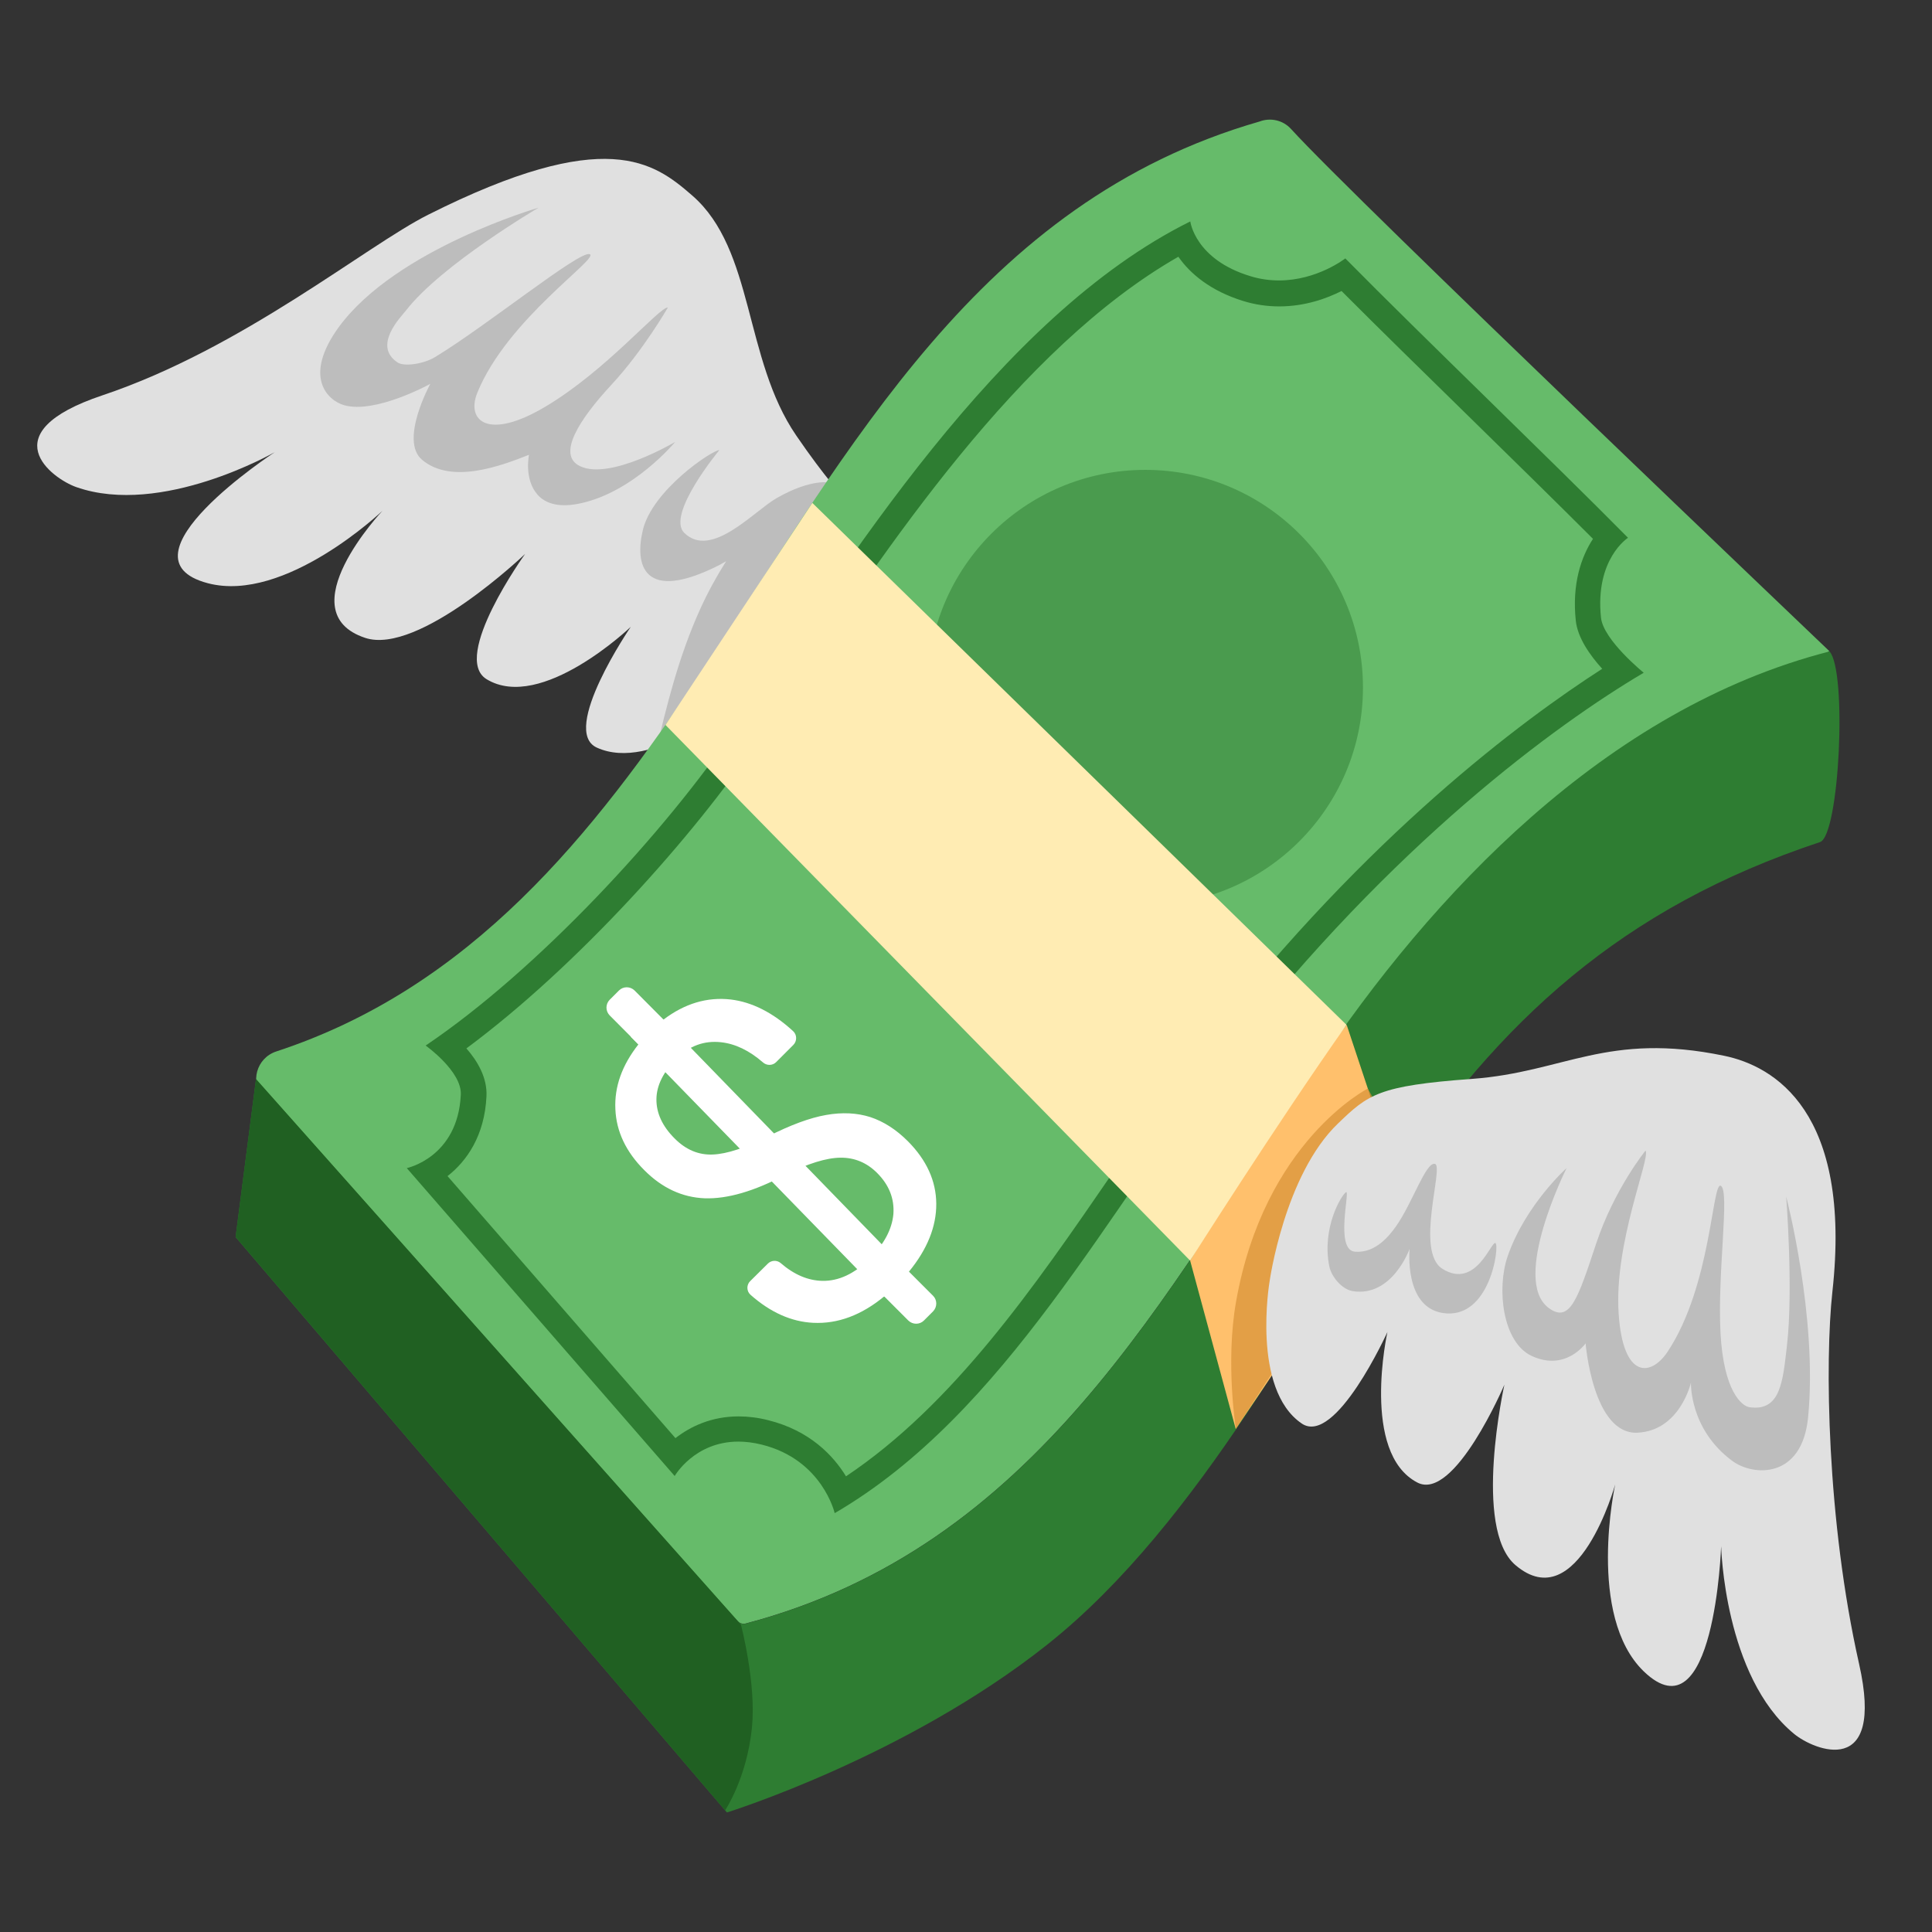
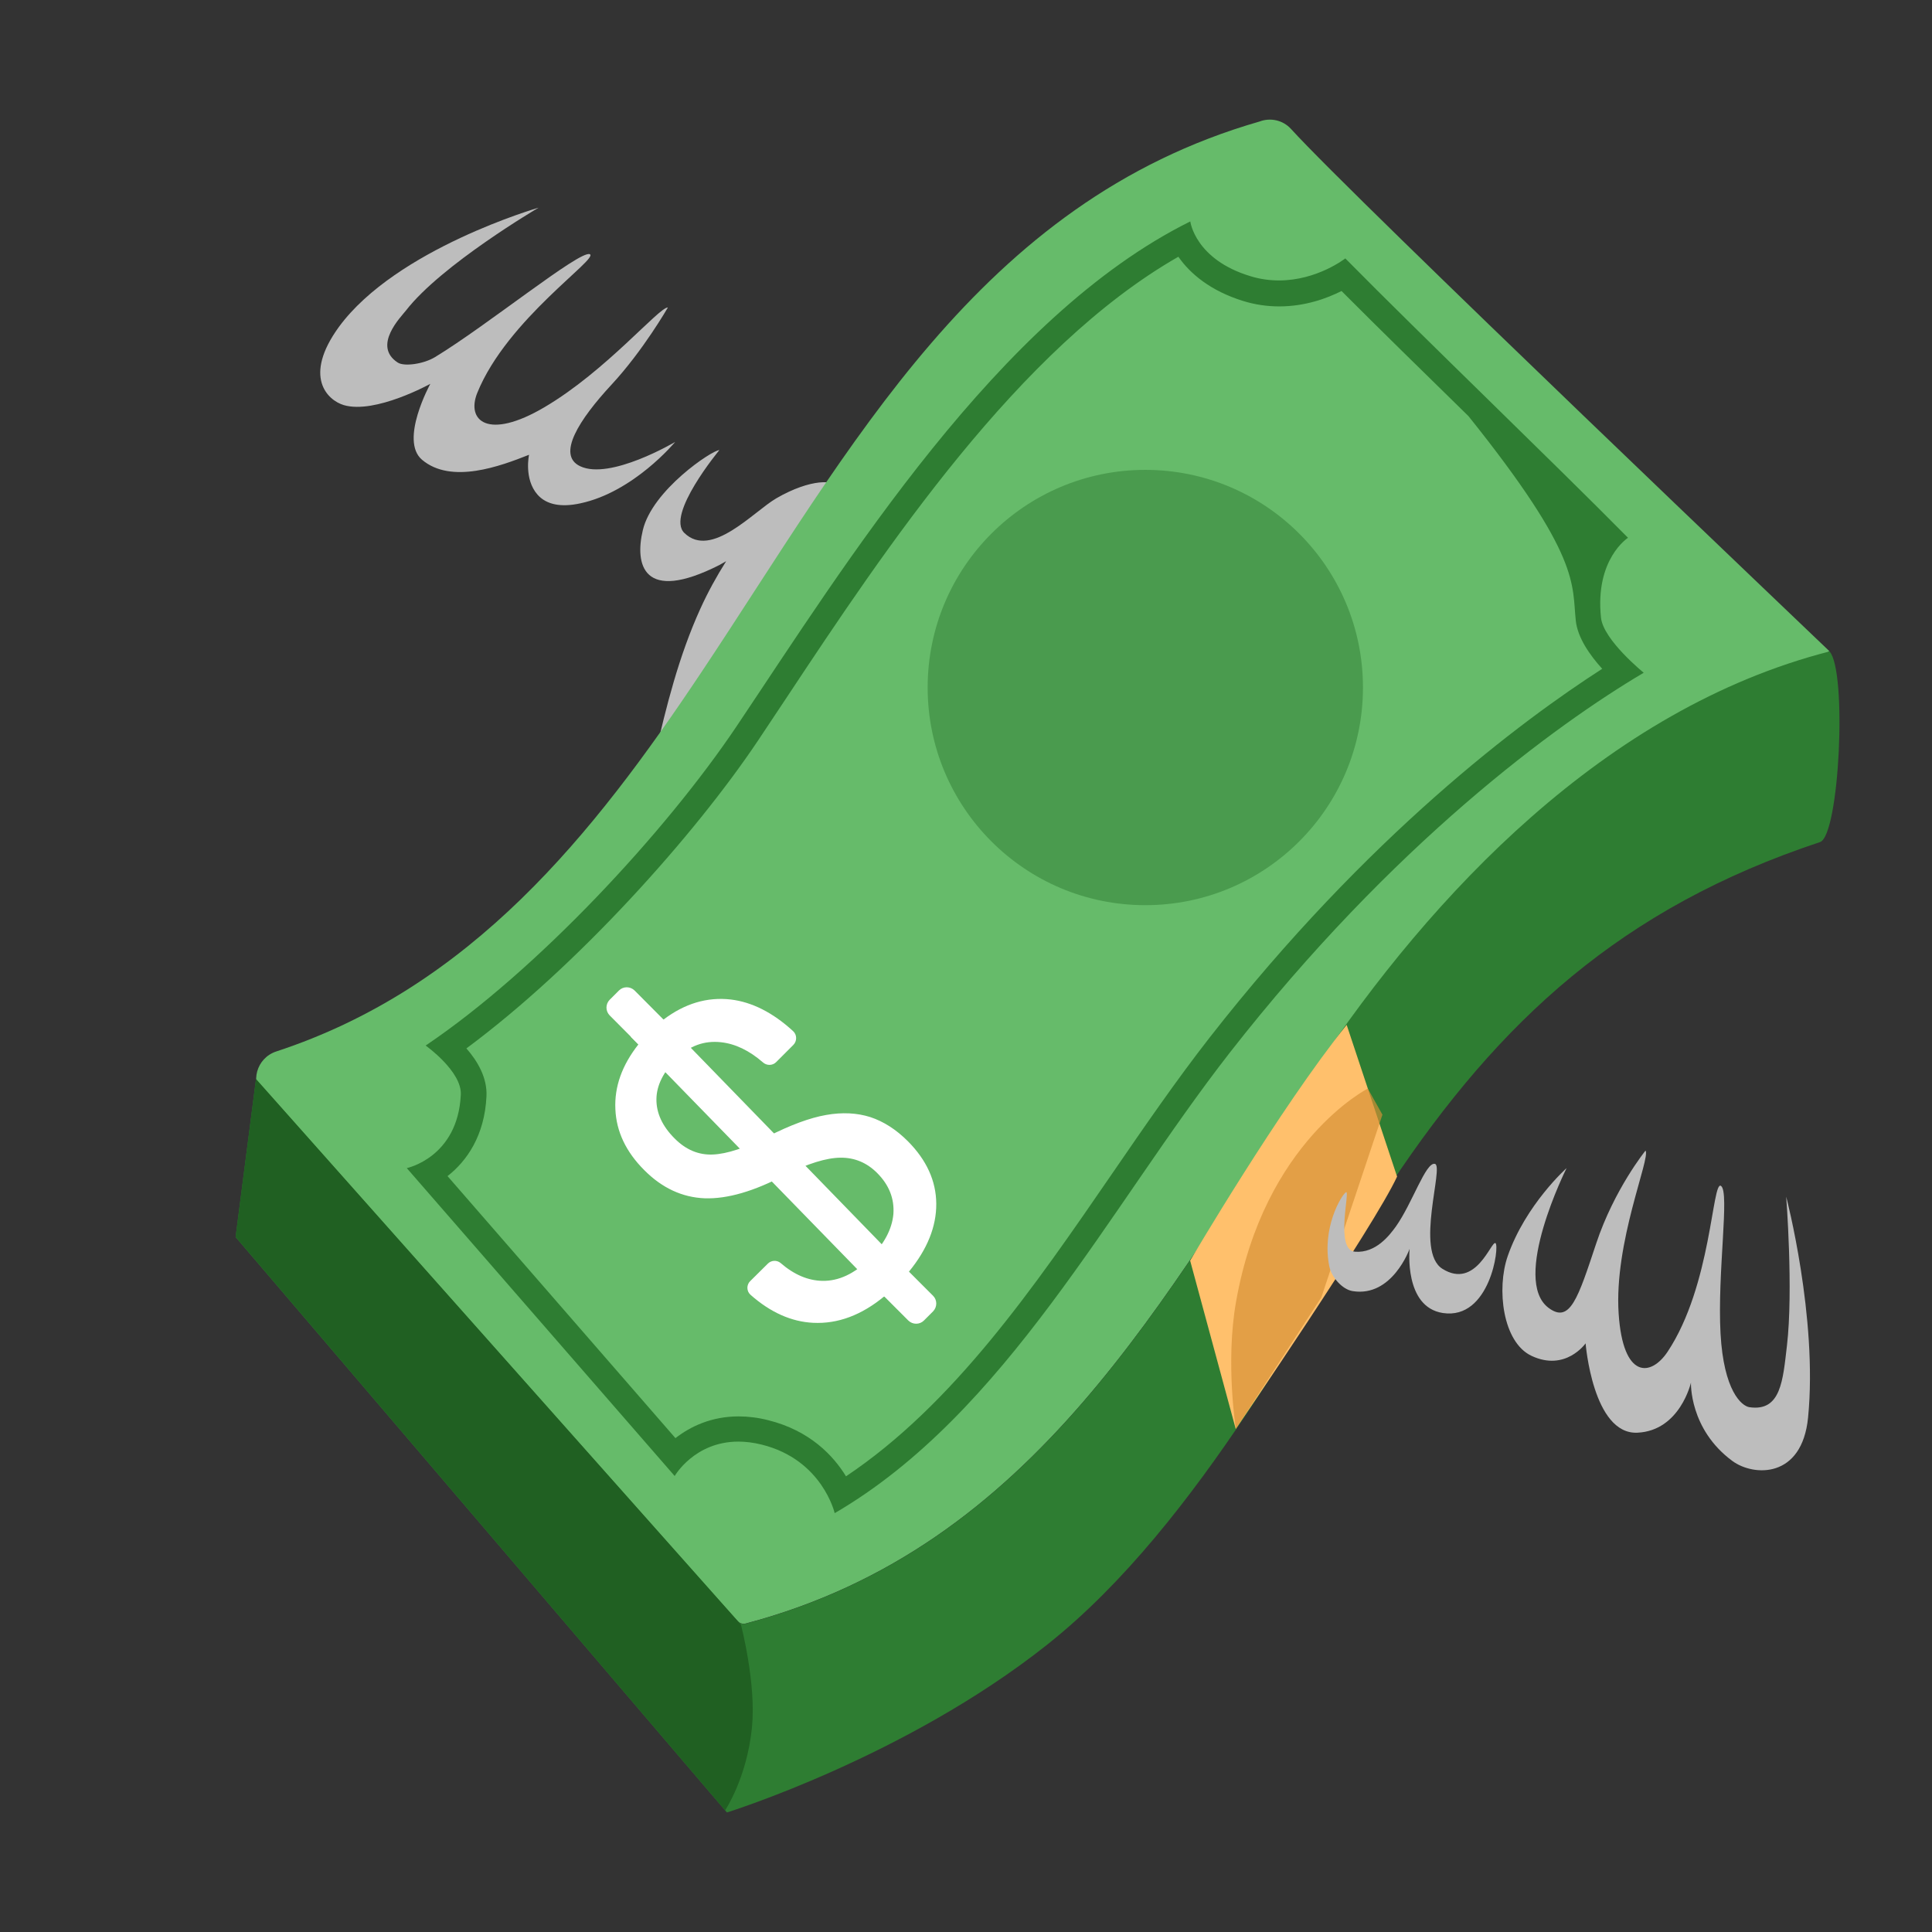
<svg xmlns="http://www.w3.org/2000/svg" width="64" height="64" viewBox="0 0 64 64" fill="none">
  <rect x="0" y="0" width="64" height="64" fill="#333333" stroke="none" />
-   <path d="M28.24 17.96C28.54 16.615 28.31 17.255 26.375 14.425C24.635 11.885 24.995 8.275 22.935 6.48C21.67 5.38 20.085 4.145 14.18 7.115C12.13 8.145 8.035 11.54 3.395 13.095C-0.34 14.345 1.73 15.855 2.525 16.135C5.355 17.13 9.1 14.98 9.1 14.98C9.1 14.98 3.73 18.49 6.885 19.32C9.445 19.995 12.67 16.92 12.67 16.92C12.67 16.92 9.51 20.27 12.095 21.13C13.87 21.72 17.395 18.35 17.395 18.35C17.395 18.35 14.93 21.775 16.12 22.5C17.93 23.6 20.895 20.765 20.895 20.765C20.895 20.765 18.54 24.205 19.77 24.765C21.61 25.605 24.34 23.245 24.34 23.245C24.34 23.245 27.7 20.365 28.24 17.96Z" fill="#E0E0E0" />
  <path d="M17.84 6.88C17.84 6.88 14.62 8.77 13.445 10.29C13.29 10.49 12.325 11.455 13.175 12.01C13.39 12.15 14.03 12.06 14.41 11.83C16.14 10.78 19.2 8.29 19.535 8.42C19.87 8.55 16.8 10.57 15.81 13.015C15.44 13.935 16.16 14.595 18.035 13.49C20.075 12.29 21.83 10.175 22.125 10.185C22.125 10.185 21.305 11.615 20.255 12.745C19.185 13.9 18.43 15.075 19.22 15.445C20.215 15.915 22.365 14.64 22.365 14.64C22.365 14.64 20.995 16.3 19.22 16.675C18.595 16.81 18.105 16.725 17.805 16.385C17.35 15.865 17.525 15.065 17.525 15.065C16.58 15.44 14.95 16.05 13.98 15.23C13.225 14.59 14.255 12.715 14.255 12.715C14.255 12.715 12.43 13.725 11.39 13.42C10.85 13.26 10.025 12.48 11.23 10.825C13.13 8.24 17.84 6.88 17.84 6.88ZM21.69 25.065C23.775 22.355 25.86 19.65 27.945 16.94L27.765 16.16C27.675 15.885 26.855 15.85 25.72 16.505C24.96 16.945 23.565 18.525 22.67 17.655C22.05 17.055 23.83 14.91 23.83 14.91C23.585 14.915 21.61 16.235 21.295 17.56C21.025 18.685 21.285 20.005 23.825 18.72C23.9 18.68 23.98 18.635 24.055 18.59C23.735 19.095 23.445 19.625 23.2 20.165C22.49 21.725 22.07 23.395 21.69 25.065Z" fill="#BDBDBD" />
-   <path d="M40.695 5.565L40.73 5.59L40.695 5.565Z" fill="url(#paint0_linear_274_6894)" />
  <path d="M43.565 35.415C38.54 42.945 34.315 51.24 24.705 53.78C24.605 53.805 24.5 53.775 24.43 53.7L8.73 36.375C8.265 35.86 8.495 35.045 9.155 34.83C15.61 32.71 19.64 27.66 23.23 22.275C28.18 14.86 32.42 6.7 41.725 4.025C42.08 3.89 42.495 3.975 42.765 4.27C44.85 6.57 60.575 21.54 60.6 21.57C60.61 21.575 47.42 29.635 43.565 35.415Z" fill="#66BB6A" />
  <path d="M29.055 38.855C28.715 38.515 28.31 38.345 27.84 38.35C27.37 38.355 26.76 38.545 26.005 38.92C24.98 39.465 24.09 39.72 23.345 39.695C22.6 39.665 21.93 39.355 21.34 38.76C20.735 38.155 20.415 37.48 20.385 36.74C20.35 36 20.605 35.285 21.15 34.595L20.195 33.635C20.128 33.566 20.09 33.474 20.09 33.378C20.09 33.281 20.128 33.189 20.195 33.12L20.505 32.81C20.645 32.67 20.875 32.67 21.02 32.81L21.98 33.775C22.685 33.24 23.43 33.02 24.21 33.11C24.91 33.195 25.6 33.54 26.275 34.16C26.405 34.28 26.405 34.49 26.28 34.615L25.71 35.185C25.59 35.305 25.395 35.305 25.27 35.19C24.82 34.8 24.355 34.575 23.88 34.525C23.325 34.465 22.835 34.645 22.415 35.065C21.975 35.505 21.75 35.955 21.745 36.41C21.74 36.87 21.94 37.305 22.345 37.71C22.72 38.09 23.145 38.265 23.615 38.245C24.085 38.225 24.69 38.025 25.44 37.645C26.19 37.265 26.825 37.03 27.365 36.935C27.9 36.84 28.39 36.865 28.83 37.005C29.27 37.15 29.685 37.415 30.075 37.805C30.695 38.43 31.01 39.12 31.015 39.875C31.02 40.63 30.72 41.38 30.11 42.125L30.91 42.925C31.05 43.065 31.05 43.295 30.91 43.44L30.605 43.745C30.465 43.885 30.235 43.885 30.09 43.745L29.29 42.945C28.54 43.565 27.755 43.86 26.94 43.82C26.215 43.785 25.52 43.475 24.86 42.89C24.828 42.861 24.803 42.827 24.785 42.788C24.768 42.749 24.759 42.706 24.758 42.664C24.758 42.621 24.766 42.579 24.783 42.539C24.799 42.5 24.824 42.464 24.855 42.435L25.435 41.86C25.55 41.745 25.735 41.735 25.86 41.84C26.305 42.225 26.765 42.42 27.24 42.43C27.785 42.44 28.305 42.195 28.8 41.7C29.285 41.22 29.55 40.72 29.595 40.215C29.63 39.71 29.455 39.255 29.055 38.855Z" fill="white" />
  <path d="M30.335 42.37L29.285 42.955L21.17 34.625L20.895 34.345L21.98 33.78L30.095 42.13L30.335 42.37Z" fill="white" />
  <path opacity="0.5" d="M37.94 29.985C41.922 29.985 45.15 26.757 45.15 22.775C45.15 18.793 41.922 15.565 37.94 15.565C33.958 15.565 30.73 18.793 30.73 22.775C30.73 26.757 33.958 29.985 37.94 29.985Z" fill="#2E7D32" />
  <path d="M46.08 39.21C43.505 43.07 39.795 50.435 34.685 54.485C29.995 58.205 24.08 60.04 24.08 60.04L7.805 40.98L8.48 35.75L24.44 53.705C24.505 53.775 24.605 53.81 24.7 53.785C34.315 51.245 38.54 42.95 43.565 35.42C47.42 29.64 53.185 23.48 60.605 21.58C61.195 22.23 60.935 27.68 60.29 27.895C53.715 30.075 49.68 33.805 46.08 39.21Z" fill="#2E7D32" />
  <path d="M39.425 41.76L40.935 47.335C40.935 47.335 45.535 40.605 46.28 38.975L44.61 33.95C42.38 36.725 39.425 41.76 39.425 41.76Z" fill="#FFC06C" />
-   <path d="M39.035 8.505C39.42 9.06 40.095 9.635 41.18 9.97C41.565 10.09 41.97 10.15 42.375 10.15C43.235 10.15 43.955 9.885 44.44 9.64C45.655 10.86 47.175 12.345 48.645 13.785C50.085 15.195 51.565 16.645 52.77 17.85C52.38 18.445 52.07 19.345 52.2 20.56C52.26 21.12 52.655 21.69 53.075 22.155C50.415 23.865 45.31 27.665 40.075 34.365C38.97 35.78 37.89 37.35 36.85 38.865C34.26 42.635 31.585 46.525 28.025 48.905C27.605 48.22 26.83 47.39 25.445 47.045C25.11 46.96 24.78 46.92 24.465 46.92C23.575 46.92 22.875 47.25 22.375 47.64L14.825 38.96C15.46 38.465 16.055 37.62 16.115 36.315C16.145 35.705 15.82 35.15 15.45 34.73C19.13 32.005 23.015 27.66 25.105 24.54C25.41 24.085 25.725 23.61 26.05 23.12C29.32 18.185 33.75 11.525 39.035 8.505ZM39.43 7.335C33.07 10.485 28.005 18.69 24.4 24.06C22.04 27.575 17.775 32.16 14.1 34.635C14.1 34.635 15.305 35.49 15.265 36.265C15.165 38.345 13.475 38.695 13.475 38.695L22.35 48.895C22.35 48.895 23 47.755 24.46 47.755C24.695 47.755 24.955 47.785 25.235 47.855C27.245 48.355 27.65 50.125 27.65 50.125C33.32 46.825 36.745 39.99 40.735 34.875C46.15 27.94 51.535 24.01 54.45 22.285C54.45 22.285 53.11 21.2 53.035 20.46C52.83 18.515 53.93 17.815 53.93 17.815C51.355 15.21 47.125 11.155 44.565 8.56C44.565 8.56 43.635 9.29 42.37 9.29C42.07 9.29 41.75 9.25 41.425 9.15C39.585 8.595 39.43 7.335 39.43 7.335Z" fill="#2E7D32" />
-   <path d="M26.91 16.66L22.045 24.015L39.425 41.76C39.425 41.76 42.265 37.27 44.605 33.95L26.91 16.66Z" fill="#FFECB3" />
+   <path d="M39.035 8.505C39.42 9.06 40.095 9.635 41.18 9.97C41.565 10.09 41.97 10.15 42.375 10.15C43.235 10.15 43.955 9.885 44.44 9.64C45.655 10.86 47.175 12.345 48.645 13.785C52.38 18.445 52.07 19.345 52.2 20.56C52.26 21.12 52.655 21.69 53.075 22.155C50.415 23.865 45.31 27.665 40.075 34.365C38.97 35.78 37.89 37.35 36.85 38.865C34.26 42.635 31.585 46.525 28.025 48.905C27.605 48.22 26.83 47.39 25.445 47.045C25.11 46.96 24.78 46.92 24.465 46.92C23.575 46.92 22.875 47.25 22.375 47.64L14.825 38.96C15.46 38.465 16.055 37.62 16.115 36.315C16.145 35.705 15.82 35.15 15.45 34.73C19.13 32.005 23.015 27.66 25.105 24.54C25.41 24.085 25.725 23.61 26.05 23.12C29.32 18.185 33.75 11.525 39.035 8.505ZM39.43 7.335C33.07 10.485 28.005 18.69 24.4 24.06C22.04 27.575 17.775 32.16 14.1 34.635C14.1 34.635 15.305 35.49 15.265 36.265C15.165 38.345 13.475 38.695 13.475 38.695L22.35 48.895C22.35 48.895 23 47.755 24.46 47.755C24.695 47.755 24.955 47.785 25.235 47.855C27.245 48.355 27.65 50.125 27.65 50.125C33.32 46.825 36.745 39.99 40.735 34.875C46.15 27.94 51.535 24.01 54.45 22.285C54.45 22.285 53.11 21.2 53.035 20.46C52.83 18.515 53.93 17.815 53.93 17.815C51.355 15.21 47.125 11.155 44.565 8.56C44.565 8.56 43.635 9.29 42.37 9.29C42.07 9.29 41.75 9.25 41.425 9.15C39.585 8.595 39.43 7.335 39.43 7.335Z" fill="#2E7D32" />
  <path opacity="0.68" d="M45.31 36.06C45.31 36.06 41.88 37.805 40.945 43.125C40.59 45.135 40.94 47.335 40.94 47.335L43.77 42.98L45.795 36.925L45.31 36.06Z" fill="#D69136" />
-   <path d="M44.325 37.215C45.32 36.26 45.65 35.965 48.76 35.74C51.83 35.515 53.24 34.17 57.12 34.975C58.76 35.315 61.36 36.815 60.7 42.795C60.45 45.075 60.51 50.345 61.585 55.12C62.45 58.96 60.085 57.975 59.435 57.44C57.115 55.535 57.015 51.22 57.015 51.22C57.015 51.22 56.795 57.63 54.45 55.365C52.55 53.525 53.505 49.175 53.505 49.175C53.505 49.175 52.275 53.615 50.2 51.845C48.775 50.63 49.835 45.87 49.835 45.87C49.835 45.87 48.18 49.755 46.95 49.11C45.07 48.13 45.96 44.125 45.96 44.125C45.96 44.125 44.24 47.92 43.12 47.155C41.45 46.015 42.055 42.46 42.055 42.46C42.055 42.46 42.545 38.92 44.325 37.215Z" fill="#E0E0E0" />
  <path d="M59.17 39.64C59.17 39.64 59.41 42.73 59.195 44.575C59.06 45.72 59 46.77 57.95 46.615C57.695 46.575 57.1 46.08 56.995 44.175C56.885 42.155 57.305 39.485 57.01 39.285C56.715 39.08 56.7 42.585 55.24 44.78C54.69 45.605 53.765 45.695 53.62 43.52C53.46 41.155 54.685 38.355 54.51 38.115C54.51 38.115 53.475 39.39 52.875 41.195C52.275 43 52.01 43.85 51.305 43.33C50.04 42.4 51.895 38.695 51.895 38.695C51.895 38.695 50.535 39.91 49.945 41.61C49.57 42.69 49.775 44.465 50.735 44.915C51.865 45.445 52.525 44.5 52.525 44.5C52.525 44.5 52.765 47.525 54.24 47.46C55.655 47.395 56.015 45.8 56.015 45.8C56.015 45.8 55.955 47.34 57.385 48.395C58.08 48.91 59.695 48.995 59.895 46.955C60.22 43.645 59.17 39.64 59.17 39.64ZM47.535 38.555C47.23 38.48 46.79 39.855 46.24 40.63C46.03 40.92 45.58 41.515 44.89 41.465C44.2 41.415 44.745 39.385 44.585 39.495C44.425 39.605 43.78 40.69 44.035 41.95C44.105 42.3 44.46 42.715 44.81 42.77C46.12 42.98 46.695 41.37 46.695 41.37C46.695 41.37 46.5 43.295 47.795 43.495C49.36 43.735 49.68 41.27 49.54 41.18C49.4 41.09 48.895 42.73 47.78 42.03C46.865 41.45 47.84 38.635 47.535 38.555Z" fill="#BDBDBD" />
  <path d="M7.805 40.975L24.02 59.97C24.02 59.97 24.745 58.895 24.91 57.22C25.055 55.76 24.545 53.82 24.545 53.82L8.48 35.745L7.805 40.975Z" fill="#206022" />
  <defs>
    <linearGradient id="paint0_linear_274_6894" x1="40.713" y1="5.578" x2="40.713" y2="5.578" gradientUnits="userSpaceOnUse">
      <stop stop-color="#43A047" />
      <stop offset="0.999" stop-color="#66BB6A" />
    </linearGradient>
  </defs>
</svg>